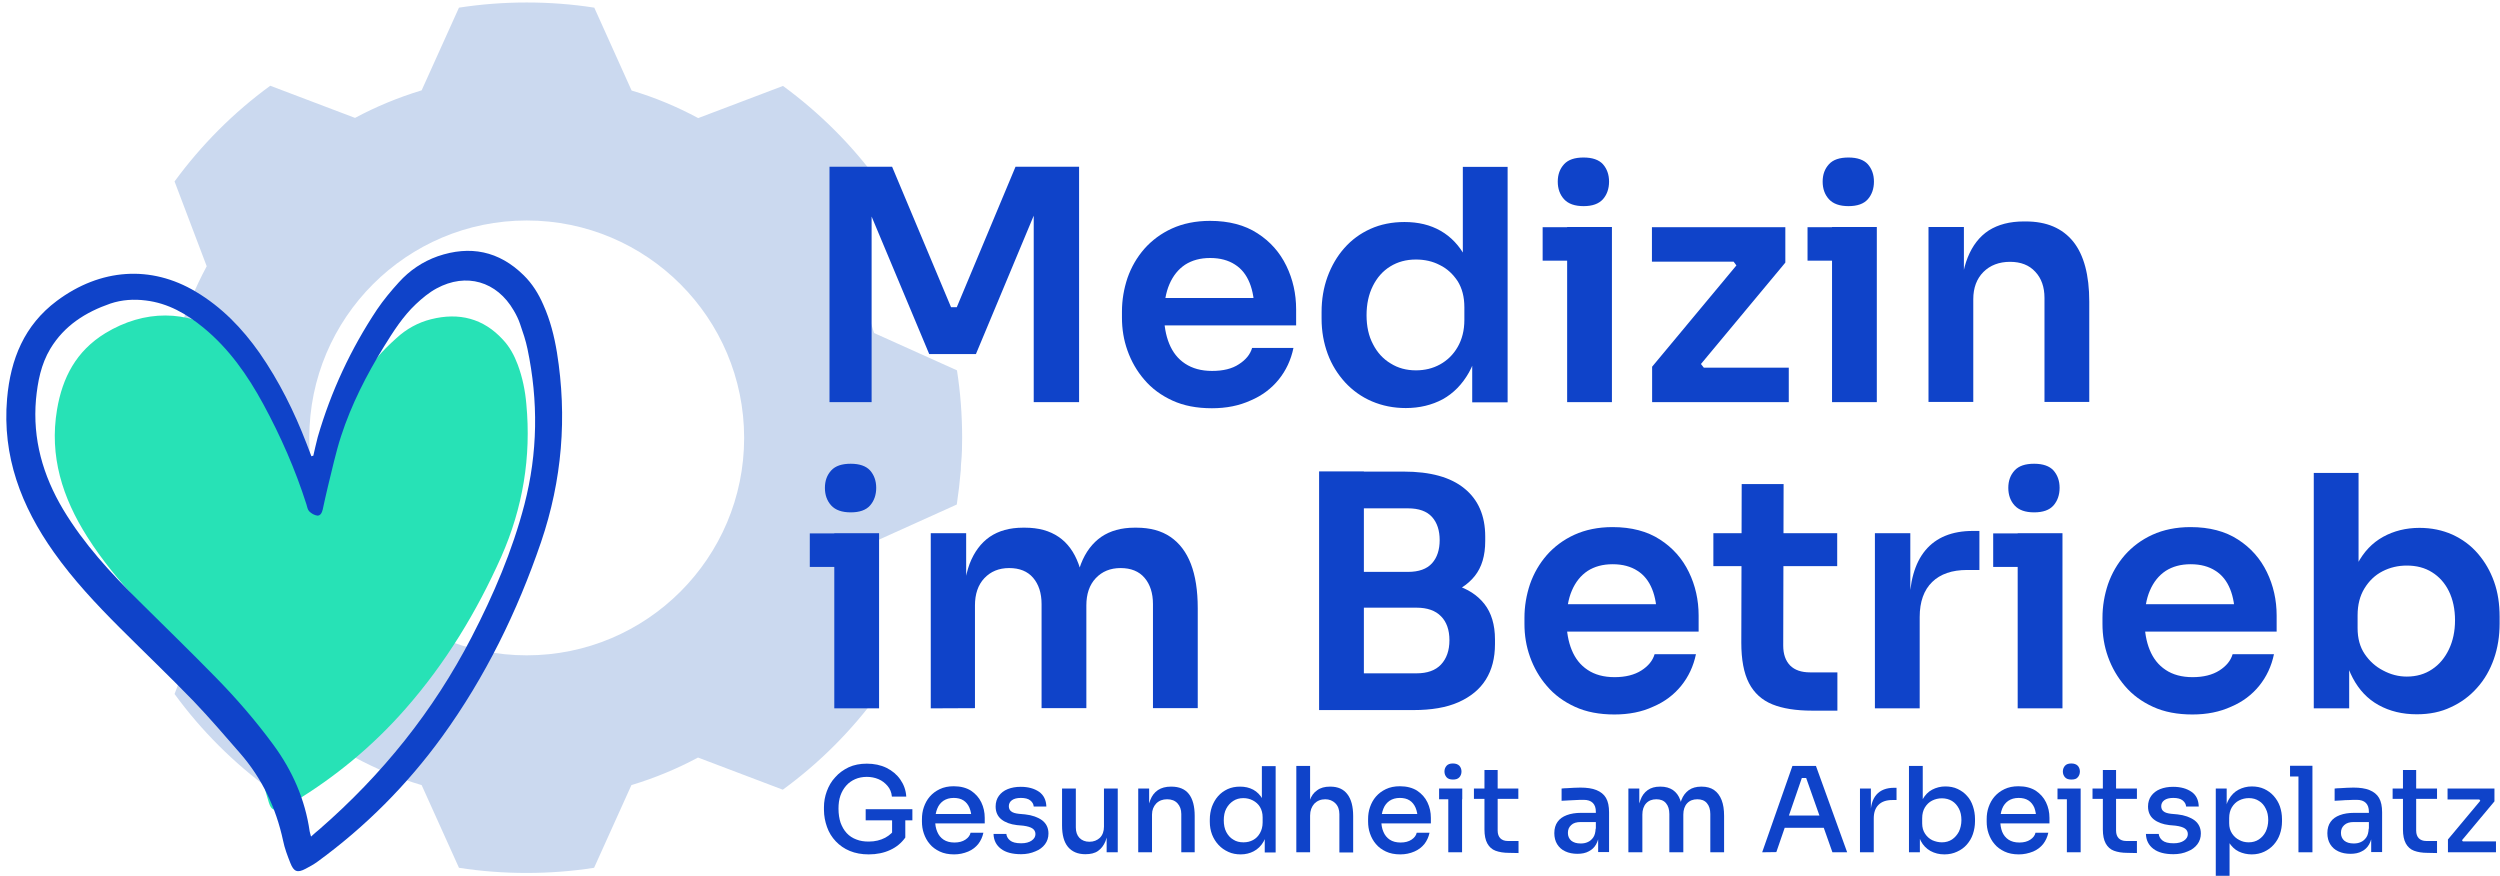
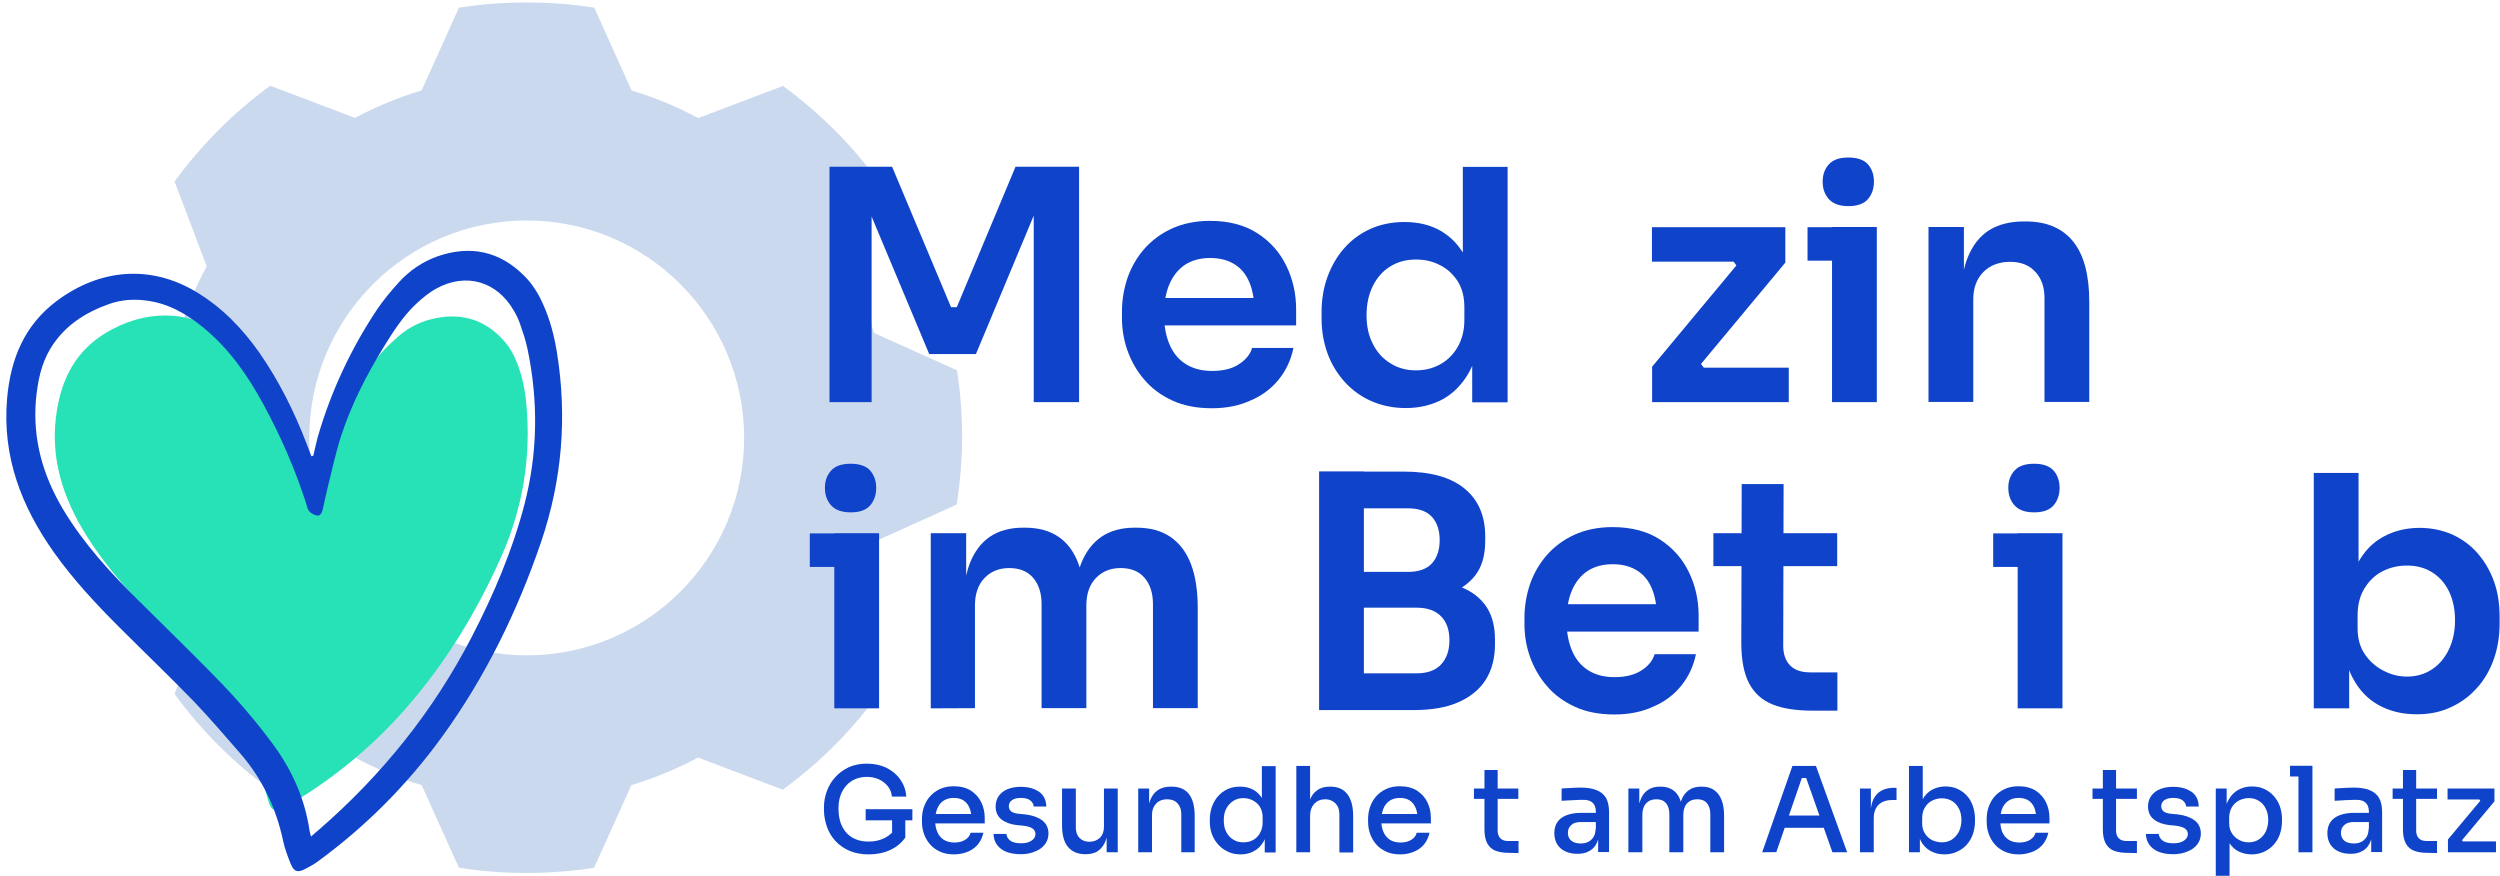
<svg xmlns="http://www.w3.org/2000/svg" version="1.1" id="Ebene_1" x="0px" y="0px" viewBox="0 0 1306.2 457.6" style="enable-background:new 0 0 1306.2 457.6;" xml:space="preserve">
  <style type="text/css">
	.st0{fill-rule:evenodd;clip-rule:evenodd;fill:#CBD9EF;}
	.st1{fill:#0F43C9;}
	.st2{fill-rule:evenodd;clip-rule:evenodd;fill:#27E2B6;}
	.st3{fill-rule:evenodd;clip-rule:evenodd;fill:#0F43C9;}
</style>
  <path class="st0" d="M502.7,228.8c0-12-0.9-23.8-2.7-35.3L456.7,174c-3.7-12.2-8.5-23.8-14.4-34.8l16.8-44.3c-14-19.2-30.9-36-50-50  l-44.3,16.8c-11-5.9-22.6-10.8-34.8-14.4L310.5,4c-11.5-1.8-23.3-2.7-35.3-2.7S251.4,2.2,239.8,4l-19.5,43.2  c-12.2,3.7-23.8,8.5-34.8,14.4l-44.3-16.8c-19.2,14-36,30.9-50,50l16.8,44.3c-5.9,11-10.8,22.6-14.4,34.8l-43.2,19.5  c-1.8,11.5-2.7,23.3-2.7,35.3c0,12,0.9,23.8,2.7,35.3l43.2,19.5c3.7,12.2,8.5,23.8,14.4,34.8l-16.8,44.3c14,19.2,30.9,36,50,50  l44.3-16.8c11,5.9,22.6,10.8,34.8,14.4l19.5,43.2c11.5,1.8,23.3,2.7,35.3,2.7s23.8-0.9,35.3-2.7l19.5-43.2  c12.2-3.7,23.8-8.5,34.8-14.4l44.3,16.8c19.2-14,36-30.9,50-50l-16.8-44.3l0,0h0l0.2-0.2l-0.1-0.2c6-11.2,10.8-22.8,14.4-34.8  l43.2-19.5c0.9-6,1.6-12,2.1-18c0-1.4,0.1-2.8,0.2-4.2l0,0.3C502.6,237.5,502.7,233.2,502.7,228.8z M275.2,342.4  c-62.7,0-113.6-50.9-113.6-113.6c0-62.7,50.9-113.6,113.6-113.6s113.6,50.9,113.6,113.6C388.8,291.5,337.9,342.4,275.2,342.4z" />
  <path class="st1" d="M433.4,210.1v-123h32.7l30.8,73.4h3l30.7-73.4h33.2v123h-23.7V105.2l3,0.3L509.9,185h-24.4l-33.3-79.5l3.2-0.3  v104.9H433.4z" />
  <path class="st1" d="M633.2,213.3c-7.9,0-14.7-1.3-20.6-4s-10.8-6.3-14.7-10.9c-3.9-4.5-6.8-9.6-8.8-15.2c-2-5.6-2.9-11.3-2.9-17.2  v-3.2c0-6.1,1-11.9,2.9-17.6c2-5.7,4.9-10.7,8.8-15.2c3.9-4.4,8.7-8,14.4-10.6s12.4-4,19.9-4c9.9,0,18.2,2.2,24.8,6.5  c6.7,4.3,11.7,10,15.1,17c3.4,7,5.1,14.6,5.1,22.7v8.4h-81v-14.3h66.4l-7.2,7.1c0-5.8-0.8-10.8-2.5-15s-4.2-7.4-7.7-9.6  c-3.4-2.2-7.7-3.4-12.9-3.4s-9.5,1.2-13.1,3.5c-3.6,2.4-6.3,5.8-8.2,10.2s-2.8,9.7-2.8,15.9c0,5.7,0.9,10.8,2.7,15.2  s4.5,7.9,8.3,10.4s8.4,3.8,14.1,3.8c5.7,0,10.4-1.1,14-3.5c3.6-2.3,5.9-5.1,6.9-8.5h21.6c-1.3,6.3-3.9,11.8-7.7,16.5  s-8.7,8.4-14.6,10.9C647.4,212,640.7,213.3,633.2,213.3z" />
  <path class="st1" d="M734.5,213.2c-6.4,0-12.3-1.2-17.7-3.5s-10.1-5.7-14-9.9c-3.9-4.3-7-9.2-9.1-14.9s-3.2-11.8-3.2-18.4V163  c0-6.5,1-12.6,3.1-18.4c2.1-5.7,5-10.7,8.8-15s8.3-7.6,13.6-10s11.3-3.6,17.8-3.6c7.2,0,13.5,1.5,18.9,4.6s9.8,7.7,13.1,13.9  s5.1,13.9,5.4,23.2l-6.9-8.1V87.2h23.4v123h-18.5v-38.9h4c-0.3,9.3-2.2,17.1-5.7,23.3s-8.1,10.9-13.7,14  C748.2,211.6,741.7,213.2,734.5,213.2z M739.8,193.5c4.6,0,8.8-1,12.6-3.1s6.9-5.1,9.2-9.1s3.5-8.7,3.5-14.1v-6.7  c0-5.4-1.2-9.9-3.5-13.6c-2.4-3.6-5.4-6.5-9.3-8.4c-3.8-2-8-2.9-12.5-2.9c-5.1,0-9.5,1.2-13.4,3.6c-3.9,2.4-6.9,5.8-9.1,10.2  c-2.2,4.4-3.3,9.5-3.3,15.3s1.1,10.9,3.4,15.2c2.2,4.3,5.3,7.7,9.2,10C730.4,192.3,734.8,193.5,739.8,193.5z" />
-   <path class="st1" d="M806,136.2v-17.5h36.2v17.5H806z M827.4,107.7c-4.6,0-8-1.2-10.2-3.6s-3.3-5.5-3.3-9.2s1.1-6.7,3.3-9.1  s5.6-3.5,10.2-3.5c4.6,0,8,1.2,10.1,3.5c2.1,2.4,3.2,5.4,3.2,9.1s-1.1,6.8-3.2,9.2C835.3,106.5,832,107.7,827.4,107.7z M818.8,210.1  v-91.5h23.4v91.5H818.8z" />
  <path class="st1" d="M863.2,210.1v-18.5l45.1-54.2v2.7l-3.5-4.7l2.9,1.3h-44.6v-18h69.7v18.5l-45.1,54.2v-2.5l3.7,4.7l-2.9-1.5h46.1  v18H863.2z" />
  <path class="st1" d="M944.4,136.2v-17.5h36.2v17.5H944.4z M965.8,107.7c-4.6,0-8-1.2-10.2-3.6s-3.3-5.5-3.3-9.2s1.1-6.7,3.3-9.1  s5.6-3.5,10.2-3.5c4.6,0,8,1.2,10.1,3.5c2.1,2.4,3.2,5.4,3.2,9.1s-1.1,6.8-3.2,9.2C973.8,106.5,970.4,107.7,965.8,107.7z   M957.2,210.1v-91.5h23.4v91.5H957.2z" />
  <path class="st1" d="M1007.6,210.1v-91.5h18.5v39.2h-1.7c0-9.3,1.2-17.1,3.7-23.3s6.1-10.9,11-14.1c4.9-3.1,11-4.7,18.3-4.7h1  c10.9,0,19.1,3.5,24.8,10.5c5.6,7,8.4,17.5,8.4,31.4V210h-23.4v-54.4c0-5.6-1.6-10.2-4.8-13.6c-3.2-3.5-7.6-5.2-13.2-5.2  c-5.7,0-10.4,1.8-13.9,5.3s-5.3,8.3-5.3,14.2V210h-23.4V210.1z" />
  <path class="st1" d="M423.1,296.2v-17.5h36.2v17.5H423.1z M444.5,267.7c-4.6,0-8-1.2-10.2-3.6s-3.3-5.5-3.3-9.2s1.1-6.7,3.3-9.1  c2.2-2.4,5.6-3.5,10.2-3.5s8,1.2,10.1,3.5c2.1,2.4,3.2,5.4,3.2,9.1c0,3.7-1.1,6.8-3.2,9.2S449.1,267.7,444.5,267.7z M435.9,370.1  v-91.5h23.4v91.5H435.9z" />
  <path class="st1" d="M486.3,370.1v-91.5h18.5v39.2h-1.7c0-9.2,1.2-16.9,3.5-23.2c2.4-6.2,5.9-10.9,10.5-14.1  c4.7-3.2,10.5-4.8,17.4-4.8h1c7.1,0,12.9,1.6,17.6,4.8c4.7,3.2,8.1,7.9,10.4,14.1c2.3,6.2,3.5,14,3.5,23.2h-5.8  c0-9.2,1.2-16.9,3.6-23.2c2.4-6.2,6-10.9,10.6-14.1c4.7-3.2,10.5-4.8,17.4-4.8h1c7.1,0,13,1.6,17.7,4.8s8.3,7.9,10.7,14.1  s3.6,14,3.6,23.2V370h-23.4v-54.4c0-5.7-1.5-10.3-4.4-13.7c-2.9-3.4-7.1-5.1-12.5-5.1s-9.7,1.8-13,5.3s-4.9,8.3-4.9,14.2V370h-23.4  v-54.4c0-5.7-1.5-10.3-4.4-13.7c-2.9-3.4-7.1-5.1-12.5-5.1s-9.7,1.8-13,5.3s-4.9,8.3-4.9,14.2V370L486.3,370.1L486.3,370.1z" />
  <path class="st1" d="M689.2,371V246.3h23.4V371H689.2z M709.3,313.5v-14.7h26.3c5.7,0,9.9-1.5,12.6-4.5c2.7-3,4-7.1,4-12.1  s-1.3-9.1-4-12.1s-6.9-4.5-12.6-4.5h-26.3v-19.2h24.1c13.9,0,24.5,2.9,31.7,8.8c7.2,5.8,10.9,14.2,10.9,25.1v2.4  c0,7.6-1.8,13.7-5.5,18.3c-3.6,4.5-8.7,7.8-15.1,9.8c-6.4,2-13.8,2.9-22.1,2.9h-24L709.3,313.5L709.3,313.5z M709.3,371v-19.2h30.8  c5.6,0,9.9-1.5,12.8-4.6c2.9-3.1,4.4-7.3,4.4-12.7s-1.5-9.6-4.4-12.5c-2.9-3-7.2-4.5-12.8-4.5h-30.8v-14.7h29.1c8.2,0,15.5,1,22,2.9  c6.5,2,11.5,5.2,15.2,9.9c3.6,4.6,5.5,10.8,5.5,18.5v2.4c0,7.3-1.6,13.5-4.8,18.6s-8,9-14.3,11.8s-14.2,4.1-23.5,4.1L709.3,371  L709.3,371z" />
  <path class="st1" d="M843.5,373.3c-7.9,0-14.7-1.3-20.6-4c-5.9-2.7-10.8-6.3-14.7-10.9c-3.9-4.5-6.8-9.6-8.8-15.2  s-2.9-11.3-2.9-17.2v-3.2c0-6.1,1-11.9,2.9-17.6c2-5.7,4.9-10.7,8.8-15.2c3.9-4.4,8.7-8,14.4-10.6s12.4-4,19.9-4  c9.9,0,18.2,2.2,24.8,6.5c6.7,4.3,11.7,10,15.1,17c3.4,7,5.1,14.6,5.1,22.7v8.4h-81v-14.3h66.4l-7.2,7.1c0-5.8-0.8-10.8-2.5-15  s-4.2-7.4-7.7-9.6c-3.4-2.2-7.7-3.4-12.9-3.4s-9.5,1.2-13.1,3.5c-3.6,2.4-6.3,5.8-8.2,10.2c-1.9,4.4-2.8,9.7-2.8,15.9  c0,5.7,0.9,10.8,2.7,15.2c1.8,4.4,4.5,7.9,8.3,10.4c3.7,2.5,8.4,3.8,14.1,3.8s10.4-1.2,14-3.5s5.9-5.1,6.9-8.5h21.6  c-1.3,6.3-3.9,11.8-7.7,16.5s-8.7,8.4-14.6,10.9C857.8,372,851,373.3,843.5,373.3z" />
  <path class="st1" d="M895.2,295.8v-17.2h64.7v17.2H895.2z M946.8,371.3c-8.4,0-15.4-1.1-20.8-3.3c-5.4-2.2-9.5-5.9-12.2-11.1  s-4-12.3-4-21.1l0.2-82.9h21.9l-0.2,84.4c0,4.5,1.2,7.9,3.6,10.4c2.4,2.4,5.9,3.6,10.4,3.6H960v20H946.8z" />
-   <path class="st1" d="M979.6,370.1v-91.5h18.5v38.7h-0.5c0-13.1,2.8-23.1,8.4-29.8c5.6-6.7,13.9-10.1,24.8-10.1h3.4v20.4h-6.4  c-7.9,0-14,2.1-18.3,6.3c-4.3,4.2-6.5,10.3-6.5,18.3v47.7H979.6z" />
  <path class="st1" d="M1041.4,296.2v-17.5h36.2v17.5H1041.4z M1062.8,267.7c-4.6,0-8-1.2-10.2-3.6s-3.3-5.5-3.3-9.2s1.1-6.7,3.3-9.1  c2.2-2.4,5.6-3.5,10.2-3.5s8,1.2,10.1,3.5c2.1,2.4,3.2,5.4,3.2,9.1c0,3.7-1.1,6.8-3.2,9.2S1067.4,267.7,1062.8,267.7z M1054.2,370.1  v-91.5h23.4v91.5H1054.2z" />
-   <path class="st1" d="M1145.5,373.3c-7.9,0-14.7-1.3-20.6-4s-10.8-6.3-14.7-10.9s-6.8-9.6-8.8-15.2s-2.9-11.3-2.9-17.2v-3.2  c0-6.1,1-11.9,2.9-17.6c2-5.7,4.9-10.7,8.8-15.2c3.9-4.4,8.7-8,14.4-10.6c5.7-2.6,12.4-4,19.9-4c9.9,0,18.2,2.2,24.8,6.5  c6.7,4.3,11.7,10,15.1,17s5.1,14.6,5.1,22.7v8.4h-81v-14.3h66.4l-7.2,7.1c0-5.8-0.8-10.8-2.5-15s-4.2-7.4-7.7-9.6  c-3.4-2.2-7.7-3.4-12.9-3.4c-5.2,0-9.5,1.2-13.1,3.5c-3.6,2.4-6.3,5.8-8.2,10.2c-1.9,4.4-2.8,9.7-2.8,15.9c0,5.7,0.9,10.8,2.7,15.2  c1.8,4.4,4.5,7.9,8.3,10.4c3.7,2.5,8.4,3.8,14.1,3.8s10.4-1.2,14-3.5s5.9-5.1,6.9-8.5h21.6c-1.3,6.3-3.9,11.8-7.7,16.5  c-3.8,4.7-8.7,8.4-14.6,10.9C1159.7,372,1153,373.3,1145.5,373.3z" />
  <path class="st1" d="M1262.7,373.2c-7.5,0-14.1-1.6-19.9-4.8s-10.2-7.9-13.5-14.1s-5.1-13.6-5.4-22.4h3.5v38.2h-18.5v-123h23.4v61.5  l-6.2,9.6c0.4-9.4,2.3-17.3,5.6-23.6c3.3-6.3,7.8-11,13.4-14.1s12-4.7,19-4.7c6.3,0,12,1.2,17.2,3.5c5.2,2.4,9.6,5.6,13.3,9.9  s6.5,9.1,8.5,14.7s2.9,11.7,2.9,18.4v3.5c0,6.6-1,12.8-3,18.5s-4.9,10.8-8.8,15.1c-3.8,4.3-8.4,7.7-13.7,10.1  C1275.3,372,1269.4,373.2,1262.7,373.2z M1257.5,353.5c5.1,0,9.5-1.3,13.2-3.8c3.8-2.5,6.7-6,8.8-10.4c2.1-4.4,3.2-9.4,3.2-15.2  c0-5.8-1.1-10.9-3.2-15.2c-2.1-4.3-5.1-7.6-8.8-9.9c-3.8-2.4-8.2-3.5-13.2-3.5c-4.6,0-8.8,1-12.7,3s-7,5-9.4,8.9s-3.6,8.6-3.6,14.1  v6.7c0,5.3,1.2,9.8,3.7,13.5s5.7,6.6,9.6,8.6C1249,352.4,1253.1,353.5,1257.5,353.5z" />
  <path class="st1" d="M453.9,446.4c-3.7,0-7-0.6-9.9-1.8c-2.9-1.2-5.3-2.9-7.3-5s-3.6-4.6-4.6-7.5c-1-2.8-1.6-5.8-1.6-9v-1.4  c0-2.8,0.5-5.6,1.5-8.3c1-2.7,2.4-5.2,4.4-7.3c1.9-2.2,4.3-3.9,7-5.2c2.8-1.3,6-1.9,9.5-1.9c3.8,0,7.2,0.7,10.3,2.2  c3,1.5,5.4,3.5,7.2,6.1c1.8,2.6,2.9,5.5,3.1,8.9H466c-0.2-2.2-1-4.1-2.3-5.6s-2.8-2.7-4.7-3.5c-1.9-0.8-3.9-1.2-6.1-1.2  s-4.3,0.4-6.1,1.2c-1.8,0.8-3.4,1.9-4.7,3.4c-1.3,1.5-2.3,3.2-3,5.2s-1,4.3-1,6.8c0,2.8,0.4,5.3,1.1,7.4c0.8,2.1,1.8,3.9,3.2,5.4  c1.4,1.5,3.1,2.6,5,3.3c2,0.8,4.1,1.1,6.5,1.1c3.3,0,6.1-0.7,8.6-2c2.4-1.3,4.3-3.1,5.5-5.2l-1.9,7.2v-12.5h6.9v10.4  c-2,2.8-4.6,5-7.9,6.5C461.9,445.6,458.1,446.4,453.9,446.4z M452.3,428.6v-5.8h24.4v5.8H452.3z" />
  <path class="st1" d="M498.5,446.4c-2.9,0-5.4-0.5-7.5-1.5s-3.9-2.3-5.2-3.9c-1.4-1.6-2.4-3.5-3.1-5.5s-1-4.1-1-6.3V428  c0-2.2,0.3-4.3,1-6.3s1.7-3.9,3.1-5.5s3.1-2.9,5.2-3.9s4.5-1.5,7.3-1.5c3.6,0,6.6,0.8,9,2.3c2.4,1.6,4.2,3.6,5.4,6.1  s1.8,5.2,1.8,8.1v2.9H485v-4.9h24.6l-2,2.5c0-2.2-0.4-4.1-1.1-5.8c-0.7-1.6-1.7-2.9-3.1-3.8s-3.1-1.3-5.1-1.3  c-2.1,0-3.9,0.5-5.4,1.5c-1.4,1-2.5,2.3-3.2,4.1c-0.7,1.7-1.1,3.8-1.1,6.1c0,2.2,0.3,4.2,1.1,6c0.7,1.7,1.8,3.1,3.3,4.1  s3.4,1.5,5.7,1.5c2.3,0,4.2-0.5,5.7-1.5s2.4-2.2,2.7-3.6h6.7c-0.5,2.3-1.4,4.2-2.7,5.9c-1.4,1.7-3.1,3-5.2,3.9  C503.5,445.9,501.1,446.4,498.5,446.4z" />
  <path class="st1" d="M533.5,446.3c-4.5,0-8-0.9-10.5-2.8s-3.8-4.5-3.9-7.8h6.7c0.1,1.2,0.7,2.4,1.9,3.4s3.1,1.5,5.9,1.5  c2.3,0,4.1-0.5,5.4-1.4s2-2,2-3.4c0-1.2-0.5-2.2-1.5-2.9c-1-0.7-2.6-1.2-4.9-1.5l-3.3-0.3c-3.4-0.4-6.1-1.4-8.1-3s-3-3.9-3-6.7  c0-2.2,0.6-4.1,1.7-5.6c1.1-1.5,2.6-2.7,4.6-3.5s4.2-1.2,6.8-1.2c4,0,7.1,0.9,9.6,2.6c2.4,1.7,3.7,4.3,3.8,7.7h-6.6  c-0.1-1.3-0.7-2.3-1.8-3.2c-1.1-0.9-2.8-1.3-4.9-1.3c-2.1,0-3.6,0.4-4.7,1.2c-1.1,0.8-1.6,1.9-1.6,3.1s0.4,2.1,1.2,2.7  c0.8,0.7,2.2,1.1,4,1.3l3.3,0.3c3.7,0.4,6.7,1.5,8.9,3.1c2.2,1.7,3.3,4,3.3,6.9c0,2.1-0.6,4-1.8,5.6s-2.9,2.9-5,3.7  C538.7,445.8,536.3,446.3,533.5,446.3z" />
  <path class="st1" d="M567,446.3c-3.9,0-6.9-1.3-9-3.8s-3.1-6.3-3.1-11.2V412h7.2v20.3c0,2.3,0.6,4.1,1.9,5.5c1.3,1.3,3,2,5.2,2  s4-0.7,5.5-2.1c1.4-1.4,2.1-3.4,2.1-5.8V412h7.2v33.3h-5.8v-14.2h0.7c0,3.3-0.4,6.1-1.3,8.4c-0.9,2.2-2.2,3.9-3.9,5.1  s-3.9,1.7-6.5,1.7H567z" />
  <path class="st1" d="M594.7,445.3V412h5.7v14.3h-0.7c0-3.3,0.4-6.1,1.3-8.3c0.9-2.3,2.2-4,4-5.2s4.1-1.8,6.7-1.8h0.3  c4.1,0,7.2,1.3,9.2,3.9s3,6.4,3,11.4v19h-7v-20c0-2.3-0.7-4.2-2-5.6s-3.1-2.1-5.4-2.1c-2.3,0-4.2,0.7-5.7,2.2  c-1.4,1.5-2.2,3.4-2.2,5.8v19.7H594.7z" />
  <path class="st1" d="M648.3,446.4c-2.4,0-4.6-0.4-6.5-1.3c-2-0.9-3.7-2.1-5.1-3.6c-1.5-1.6-2.6-3.4-3.4-5.4  c-0.8-2.1-1.2-4.3-1.2-6.7v-1.2c0-2.4,0.4-4.6,1.1-6.7c0.8-2.1,1.8-3.9,3.2-5.5s3.1-2.8,5-3.7c2-0.9,4.1-1.3,6.5-1.3  c2.6,0,4.8,0.5,6.9,1.6c2,1.1,3.7,2.8,4.9,5c1.3,2.2,1.9,5.1,2.1,8.6l-2.5-3.4v-22.5h7.2v45.1h-5.7v-14.5h1.6  c-0.1,3.6-0.9,6.5-2.2,8.8s-3.1,4-5.2,5.1C653.1,445.8,650.8,446.4,648.3,446.4z M649.7,440.1c1.9,0,3.5-0.4,5-1.2  c1.5-0.8,2.7-2,3.6-3.6c0.9-1.6,1.4-3.4,1.4-5.6V427c0-2.1-0.5-3.9-1.4-5.4s-2.2-2.6-3.7-3.4s-3.2-1.2-5-1.2c-2,0-3.8,0.5-5.3,1.5  s-2.7,2.3-3.6,4s-1.3,3.7-1.3,6.1c0,2.3,0.4,4.4,1.3,6.1c0.9,1.7,2.1,3.1,3.7,4C645.9,439.7,647.7,440.1,649.7,440.1z" />
  <path class="st1" d="M677.3,445.3v-45.1h7.2v26.6H683c0-3.3,0.4-6.1,1.3-8.5c0.8-2.4,2.1-4.2,3.9-5.4c1.7-1.3,4-1.9,6.6-1.9h0.3  c3.9,0,6.9,1.3,8.9,4c2,2.6,3,6.4,3,11.4v19h-7.2v-20c0-2.4-0.7-4.3-2.1-5.7c-1.4-1.4-3.2-2.1-5.3-2.1c-2.3,0-4.2,0.8-5.7,2.3  c-1.4,1.6-2.2,3.6-2.2,6.2v19.2H677.3z" />
  <path class="st1" d="M731.6,446.4c-2.9,0-5.4-0.5-7.5-1.5s-3.9-2.3-5.2-3.9c-1.4-1.6-2.4-3.5-3.1-5.5c-0.7-2-1-4.1-1-6.3V428  c0-2.2,0.3-4.3,1-6.3s1.7-3.9,3.1-5.5c1.4-1.6,3.1-2.9,5.2-3.9c2.1-1,4.5-1.5,7.3-1.5c3.6,0,6.6,0.8,9,2.3c2.4,1.6,4.2,3.6,5.4,6.1  s1.8,5.2,1.8,8.1v2.9h-29.5v-4.9h24.6l-2,2.5c0-2.2-0.4-4.1-1.1-5.8c-0.7-1.6-1.7-2.9-3.1-3.8c-1.4-0.9-3.1-1.3-5.1-1.3  c-2.1,0-3.9,0.5-5.4,1.5c-1.4,1-2.5,2.3-3.2,4.1c-0.7,1.7-1.1,3.8-1.1,6.1c0,2.2,0.3,4.2,1.1,6c0.7,1.7,1.8,3.1,3.3,4.1  s3.4,1.5,5.7,1.5s4.2-0.5,5.7-1.5s2.4-2.2,2.7-3.6h6.7c-0.5,2.3-1.4,4.2-2.7,5.9c-1.4,1.7-3.1,3-5.2,3.9  C736.7,445.9,734.3,446.4,731.6,446.4z" />
-   <path class="st1" d="M751.9,417.5V412H764v5.6h-12.1V417.5z M759.1,407.3c-1.5,0-2.6-0.4-3.3-1.2c-0.7-0.8-1.1-1.8-1.1-3  s0.4-2.2,1.1-3c0.7-0.8,1.8-1.2,3.3-1.2s2.6,0.4,3.4,1.2c0.7,0.8,1.1,1.8,1.1,3s-0.4,2.2-1.1,3C761.7,407,760.6,407.3,759.1,407.3z   M756.7,445.3V412h7.2v33.3H756.7z" />
  <path class="st1" d="M770.1,417.3V412h23.2v5.4h-23.2V417.3z M788.4,445.6c-2.8,0-5.1-0.4-7-1.1s-3.3-2-4.3-3.8s-1.5-4.3-1.5-7.3  v-31.1h6.9V434c0,1.7,0.5,3.1,1.4,4s2.2,1.4,3.9,1.4h5.6v6.3L788.4,445.6L788.4,445.6z" />
  <path class="st1" d="M824.2,446.1c-2.4,0-4.5-0.4-6.4-1.3c-1.8-0.8-3.2-2.1-4.2-3.7s-1.5-3.6-1.5-5.8c0-2.4,0.6-4.4,1.7-5.9  c1.1-1.6,2.7-2.7,4.8-3.5s4.6-1.2,7.5-1.2h8.3v4.8h-8.5c-2.2,0-3.9,0.5-5,1.6c-1.2,1.1-1.7,2.4-1.7,4.1s0.6,3,1.7,4  c1.2,1,2.8,1.5,5,1.5c1.3,0,2.5-0.2,3.6-0.7c1.2-0.5,2.1-1.3,2.9-2.4c0.8-1.1,1.2-2.7,1.3-4.7l1.9,2.4c-0.2,2.3-0.8,4.3-1.7,5.9  s-2.2,2.8-3.8,3.6C828.5,445.7,826.5,446.1,824.2,446.1z M835,445.3v-9.9h-1.2v-11.2c0-2.1-0.5-3.6-1.6-4.7s-2.7-1.6-4.8-1.6  c-1.2,0-2.4,0-3.8,0.1s-2.8,0.1-4.1,0.2s-2.5,0.1-3.6,0.2V412c0.9-0.1,1.9-0.2,3-0.2c1.1-0.1,2.2-0.1,3.4-0.2c1.2,0,2.3-0.1,3.4-0.1  c3.4,0,6.2,0.4,8.4,1.3s3.9,2.2,5,4.1s1.6,4.4,1.6,7.5v20.8H835V445.3z" />
  <path class="st1" d="M850.8,445.3V412h5.7v14.3h-0.7c0-3.3,0.4-6.1,1.3-8.3c0.8-2.3,2.1-4,3.8-5.2s3.8-1.8,6.4-1.8h0.3  c2.6,0,4.7,0.6,6.5,1.8c1.7,1.2,3,2.9,3.8,5.2c0.8,2.3,1.3,5,1.3,8.3h-2c0-3.3,0.4-6.1,1.3-8.3c0.9-2.3,2.2-4,3.9-5.2  s3.9-1.8,6.4-1.8h0.3c2.6,0,4.8,0.6,6.5,1.8c1.7,1.2,3,2.9,3.9,5.2c0.9,2.3,1.3,5,1.3,8.3v19h-7.2v-20c0-2.4-0.6-4.3-1.8-5.7  c-1.2-1.4-2.9-2-5-2c-2.2,0-4,0.7-5.3,2.1s-2,3.4-2,5.9v19.7h-7.3v-20c0-2.4-0.6-4.3-1.8-5.7c-1.2-1.4-2.9-2-5-2  c-2.2,0-4,0.7-5.3,2.1s-2,3.4-2,5.9v19.7H850.8z" />
  <path class="st1" d="M920.7,445.3l15.8-45.1h12.3l16.3,45.1h-7.7l-14.2-40.2l3,1.4h-7.5l3.2-1.4l-13.8,40.1L920.7,445.3L920.7,445.3  z M930.9,432.5l2.3-6.4h19l2.4,6.4H930.9z" />
  <path class="st1" d="M971.8,445.3V412h5.7v13.9h-0.2c0-4.8,1-8.3,3.1-10.7c2.1-2.4,5.2-3.6,9.3-3.6h1.2v6.4h-2.2  c-3.1,0-5.5,0.8-7.2,2.5s-2.5,4-2.5,7.1v17.7H971.8z" />
  <path class="st1" d="M1015.9,446.4c-2.7,0-5.1-0.6-7.3-1.8c-2.1-1.2-3.8-2.9-5-5.2c-1.2-2.3-1.9-5-2-8.2h1.5v14.1h-5.7v-45.1h7.2  v22.2l-2.2,4c0.1-3.5,0.8-6.5,2.1-8.7c1.3-2.3,2.9-4,5-5.1s4.4-1.7,6.9-1.7c2.3,0,4.5,0.4,6.4,1.3s3.6,2.1,4.9,3.6  c1.4,1.5,2.4,3.3,3.1,5.4s1.1,4.3,1.1,6.7v1.2c0,2.4-0.4,4.6-1.1,6.7s-1.8,3.9-3.2,5.5s-3.1,2.8-5.1,3.7  C1020.6,445.9,1018.4,446.4,1015.9,446.4z M1014.6,440.1c2,0,3.8-0.5,5.3-1.5s2.7-2.4,3.6-4.1c0.8-1.7,1.3-3.8,1.3-6  c0-2.3-0.4-4.3-1.3-6c-0.9-1.7-2-3-3.6-4c-1.5-0.9-3.3-1.4-5.3-1.4c-1.8,0-3.5,0.4-5.1,1.2c-1.6,0.8-2.8,2-3.8,3.6  c-0.9,1.5-1.4,3.4-1.4,5.6v2.7c0,2.1,0.5,3.9,1.5,5.4s2.2,2.6,3.8,3.4C1011.2,439.7,1012.9,440.1,1014.6,440.1z" />
  <path class="st1" d="M1054.8,446.4c-2.9,0-5.4-0.5-7.5-1.5s-3.9-2.3-5.2-3.9c-1.4-1.6-2.4-3.5-3.1-5.5s-1-4.1-1-6.3V428  c0-2.2,0.3-4.3,1-6.3s1.7-3.9,3.1-5.5s3.1-2.9,5.2-3.9s4.5-1.5,7.3-1.5c3.6,0,6.6,0.8,9,2.3c2.4,1.6,4.2,3.6,5.4,6.1  c1.2,2.5,1.8,5.2,1.8,8.1v2.9h-29.5v-4.9h24.6l-2,2.5c0-2.2-0.4-4.1-1-5.8c-0.7-1.6-1.7-2.9-3.1-3.8s-3.1-1.3-5.1-1.3  c-2.1,0-3.9,0.5-5.4,1.5c-1.4,1-2.5,2.3-3.2,4.1c-0.7,1.7-1,3.8-1,6.1c0,2.2,0.3,4.2,1,6c0.7,1.7,1.8,3.1,3.3,4.1s3.4,1.5,5.7,1.5  c2.3,0,4.2-0.5,5.7-1.5s2.4-2.2,2.7-3.6h6.7c-0.5,2.3-1.4,4.2-2.7,5.9c-1.4,1.7-3.1,3-5.2,3.9  C1059.8,445.9,1057.4,446.4,1054.8,446.4z" />
-   <path class="st1" d="M1075,417.5V412h12.1v5.6H1075V417.5z M1082.2,407.3c-1.5,0-2.6-0.4-3.3-1.2c-0.7-0.8-1.1-1.8-1.1-3  s0.4-2.2,1.1-3s1.8-1.2,3.3-1.2s2.6,0.4,3.4,1.2c0.7,0.8,1.1,1.8,1.1,3s-0.4,2.2-1.1,3C1084.9,407,1083.8,407.3,1082.2,407.3z   M1079.9,445.3V412h7.2v33.3H1079.9z" />
  <path class="st1" d="M1093.3,417.3V412h23.2v5.4h-23.2V417.3z M1111.5,445.6c-2.8,0-5.1-0.4-7-1.1s-3.3-2-4.3-3.8s-1.5-4.3-1.5-7.3  v-31.1h6.9V434c0,1.7,0.5,3.1,1.4,4s2.2,1.4,3.9,1.4h5.6v6.3L1111.5,445.6L1111.5,445.6z" />
  <path class="st1" d="M1135.6,446.3c-4.5,0-8-0.9-10.5-2.8s-3.8-4.5-3.9-7.8h6.7c0.1,1.2,0.7,2.4,1.9,3.4c1.2,1,3.1,1.5,5.9,1.5  c2.3,0,4.1-0.5,5.4-1.4s2-2,2-3.4c0-1.2-0.5-2.2-1.5-2.9c-1-0.7-2.6-1.2-4.9-1.5l-3.3-0.3c-3.4-0.4-6.1-1.4-8.1-3s-3-3.9-3-6.7  c0-2.2,0.6-4.1,1.7-5.6s2.6-2.7,4.6-3.5s4.2-1.2,6.8-1.2c4,0,7.1,0.9,9.6,2.6s3.7,4.3,3.8,7.7h-6.6c-0.1-1.3-0.7-2.3-1.8-3.2  c-1.1-0.9-2.8-1.3-4.9-1.3s-3.6,0.4-4.7,1.2c-1.1,0.8-1.6,1.9-1.6,3.1s0.4,2.1,1.2,2.7c0.8,0.7,2.2,1.1,4,1.3l3.3,0.3  c3.7,0.4,6.7,1.5,8.9,3.1c2.2,1.7,3.3,4,3.3,6.9c0,2.1-0.6,4-1.8,5.6c-1.2,1.6-2.9,2.9-5,3.7  C1140.9,445.8,1138.4,446.3,1135.6,446.3z" />
  <path class="st1" d="M1157.7,457.6V412h5.7v14.4l-1.1-0.1c0.2-3.5,0.9-6.4,2.2-8.6c1.3-2.3,3-4,5.1-5.1s4.4-1.7,6.9-1.7  c2.4,0,4.5,0.4,6.5,1.3c1.9,0.9,3.6,2.1,5,3.7s2.5,3.4,3.2,5.4c0.7,2.1,1.1,4.3,1.1,6.7v1.2c0,2.3-0.4,4.6-1.1,6.6  c-0.7,2.1-1.8,3.9-3.2,5.5c-1.4,1.6-3.1,2.8-5,3.7c-1.9,0.9-4.1,1.4-6.5,1.4s-4.7-0.5-6.8-1.5c-2.1-1-3.8-2.7-5.2-4.9  c-1.4-2.3-2.1-5.2-2.3-8.8l2.7,4.6v22h-7.2L1157.7,457.6L1157.7,457.6z M1174.9,440.1c2,0,3.8-0.5,5.3-1.5s2.7-2.3,3.6-4.1  c0.8-1.7,1.3-3.8,1.3-6c0-2.3-0.4-4.3-1.3-6c-0.8-1.7-2-3.1-3.5-4c-1.5-1-3.3-1.5-5.3-1.5c-1.8,0-3.5,0.4-5.1,1.2  c-1.6,0.8-2.8,2-3.8,3.6c-0.9,1.5-1.4,3.4-1.4,5.6v2.7c0,2.1,0.5,3.9,1.5,5.4s2.2,2.6,3.8,3.4  C1171.4,439.7,1173.1,440.1,1174.9,440.1z" />
  <path class="st1" d="M1196.5,405.7v-5.6h11.7v5.6H1196.5z M1200.9,445.3v-45.1h7.3v45.1H1200.9z" />
  <path class="st1" d="M1228.1,446.1c-2.4,0-4.5-0.4-6.4-1.3c-1.8-0.8-3.2-2.1-4.2-3.7s-1.5-3.6-1.5-5.8c0-2.4,0.6-4.4,1.7-5.9  c1.1-1.6,2.7-2.7,4.8-3.5c2.1-0.8,4.6-1.2,7.5-1.2h8.3v4.8h-8.5c-2.2,0-3.8,0.5-5,1.6s-1.7,2.4-1.7,4.1s0.6,3,1.7,4  c1.2,1,2.8,1.5,5,1.5c1.3,0,2.5-0.2,3.6-0.7c1.2-0.5,2.1-1.3,2.9-2.4s1.2-2.7,1.3-4.7l1.9,2.4c-0.2,2.3-0.8,4.3-1.7,5.9  c-0.9,1.6-2.2,2.8-3.8,3.6C1232.4,445.7,1230.4,446.1,1228.1,446.1z M1238.9,445.3v-9.9h-1.2v-11.2c0-2.1-0.5-3.6-1.6-4.7  s-2.7-1.6-4.8-1.6c-1.2,0-2.4,0-3.8,0.1c-1.4,0-2.8,0.1-4.1,0.2s-2.5,0.1-3.6,0.2V412c0.9-0.1,1.9-0.2,3-0.2  c1.1-0.1,2.2-0.1,3.4-0.2c1.2,0,2.3-0.1,3.4-0.1c3.4,0,6.2,0.4,8.4,1.3c2.2,0.9,3.9,2.2,5,4.1s1.6,4.4,1.6,7.5v20.8h-5.7  L1238.9,445.3L1238.9,445.3z" />
  <path class="st1" d="M1250.1,417.3V412h23.2v5.4h-23.2V417.3z M1268.3,445.6c-2.8,0-5.1-0.4-7-1.1s-3.3-2-4.3-3.8s-1.5-4.3-1.5-7.3  v-31.1h6.9V434c0,1.7,0.5,3.1,1.4,4s2.2,1.4,3.9,1.4h5.6v6.3L1268.3,445.6L1268.3,445.6z" />
  <path class="st1" d="M1279,445.3v-6.7l17.3-20.7v1l-1.2-1.6l0.9,0.4h-17.2V412h24.5v6.7l-17.3,20.7v-0.9l1.2,1.7l-0.9-0.6h17.8v5.7  L1279,445.3L1279,445.3z" />
  <path class="st2" d="M163.7,247.4c0.4-1.3,0.8-2.6,1.2-3.8c0.4-1.3,0.8-2.6,1.3-3.9c7.3-18.9,17.5-36.4,30.4-52.3  c3.2-3.9,6.8-7.4,10.6-10.8c5.1-4.7,11.2-8.1,18-9.8c14.7-3.7,27.4-0.4,37.5,10.6c3.6,3.8,6,8.3,7.8,13.1c2.5,6.7,3.9,13.6,4.5,20.6  c2.6,27.6-1.8,54.2-13.1,79.8c-12.8,28.7-29,55.5-50.1,79.5c-17,19.4-36.8,35.8-59.2,49.2c-1.7,1-3.6,1.9-5.5,2.7  c-3.8,1.6-5.4,0.9-6.6-2.9c-1-3.2-2-6.4-2.5-9.7c-2.1-14.1-7.3-27-16.3-38.4c-6.2-7.9-12.3-15.9-19-23.5  c-9.9-11.3-20.2-22.2-30.3-33.3c-9.8-10.7-19.1-21.8-26.8-34c-13-20.5-19.9-42.2-15.8-66.5c2.8-16.7,10-30.6,25.2-39.9  c20.4-12.4,42.9-12.4,61.9,0.3c11,7.4,19.5,17,26.3,27.9c7.8,12.5,13.5,25.9,17.9,39.8c0.6,1.9,1.2,3.8,1.8,5.7  C163.2,247.5,163.4,247.4,163.7,247.4z" />
  <path class="st3" d="M163.7,238.1c0.4-1.6,0.7-3.2,1.1-4.8c0.4-1.6,0.8-3.3,1.2-4.9c6.9-23.8,17.3-46.1,31-66.7  c3.4-5,7.3-9.7,11.4-14.2c5.6-6.2,12.4-10.8,20.3-13.6c16.9-5.8,32-2.8,44.9,9.9c4.5,4.4,7.8,9.7,10.3,15.5c3.6,8,5.7,16.4,7.1,24.9  c5.4,33.7,2.7,66.6-8.3,99c-12.4,36.3-29.1,70.5-51.7,101.7c-18.3,25.2-40,47-65.1,65.3c-1.9,1.4-4.1,2.6-6.2,3.7  c-4.3,2.3-6.2,1.6-8-3c-1.5-3.8-3-7.7-3.8-11.7c-3.7-17.2-11-32.5-22.5-45.7c-8-9.2-15.9-18.4-24.3-27.2  c-12.6-13-25.7-25.5-38.5-38.3c-12.4-12.4-24.3-25.1-34.5-39.5c-17-24-27-50.1-24.4-80.2c1.8-20.7,9-38.4,26-51.1  c22.8-17,49.2-18.8,72.6-4.8c13.6,8.1,24.3,19.2,33.3,32c10.2,14.7,18.1,30.6,24.5,47.2c0.9,2.3,1.7,4.5,2.6,6.8  C163.2,238.2,163.5,238.1,163.7,238.1z M167,433.2c32.7-28.5,59.4-61.6,79.4-100.3c11.5-22.2,21.3-45.1,27.6-69.3  c7-27,7.3-54.1,1.6-81.3c-0.9-4.4-2.4-8.8-3.9-13.1c-0.8-2.4-2-4.8-3.3-7c-8.8-15.2-24.8-19.9-40.3-11.5c-3.9,2.1-7.5,5.1-10.8,8.2  c-6.8,6.4-11.8,14.3-16.7,22.2c-9.1,14.8-17,30.2-22.4,46.8c-2.8,8.6-4.7,17.6-6.9,26.4c-1,4-1.8,8-2.7,12c-0.4,1.6-1.2,3.2-2.8,3.1  c-1.5-0.2-3.1-1.1-4.2-2.2c-0.9-0.9-1.1-2.4-1.5-3.7c-5.8-18.2-13.4-35.5-22.5-52.3c-8.2-15.1-17.9-29-31.3-40  c-8.8-7.2-18.5-12.8-30.1-14.2c-6.3-0.8-12.5-0.4-18.5,1.6c-13,4.5-24.1,11.5-31.4,23.6c-4.9,8.2-6.6,17.2-7.5,26.5  c-1.8,20.8,3.6,39.7,14.2,57.5c10.8,18,24.9,33.3,39.8,48c13.3,13.2,26.7,26.2,39.8,39.6c10.9,11.1,21,22.8,30.2,35.3  c10,13.6,16.6,28.6,19,45.3c0.1,0.6,0.3,1.1,0.7,2.7C164.2,435.5,165.6,434.4,167,433.2z" />
</svg>